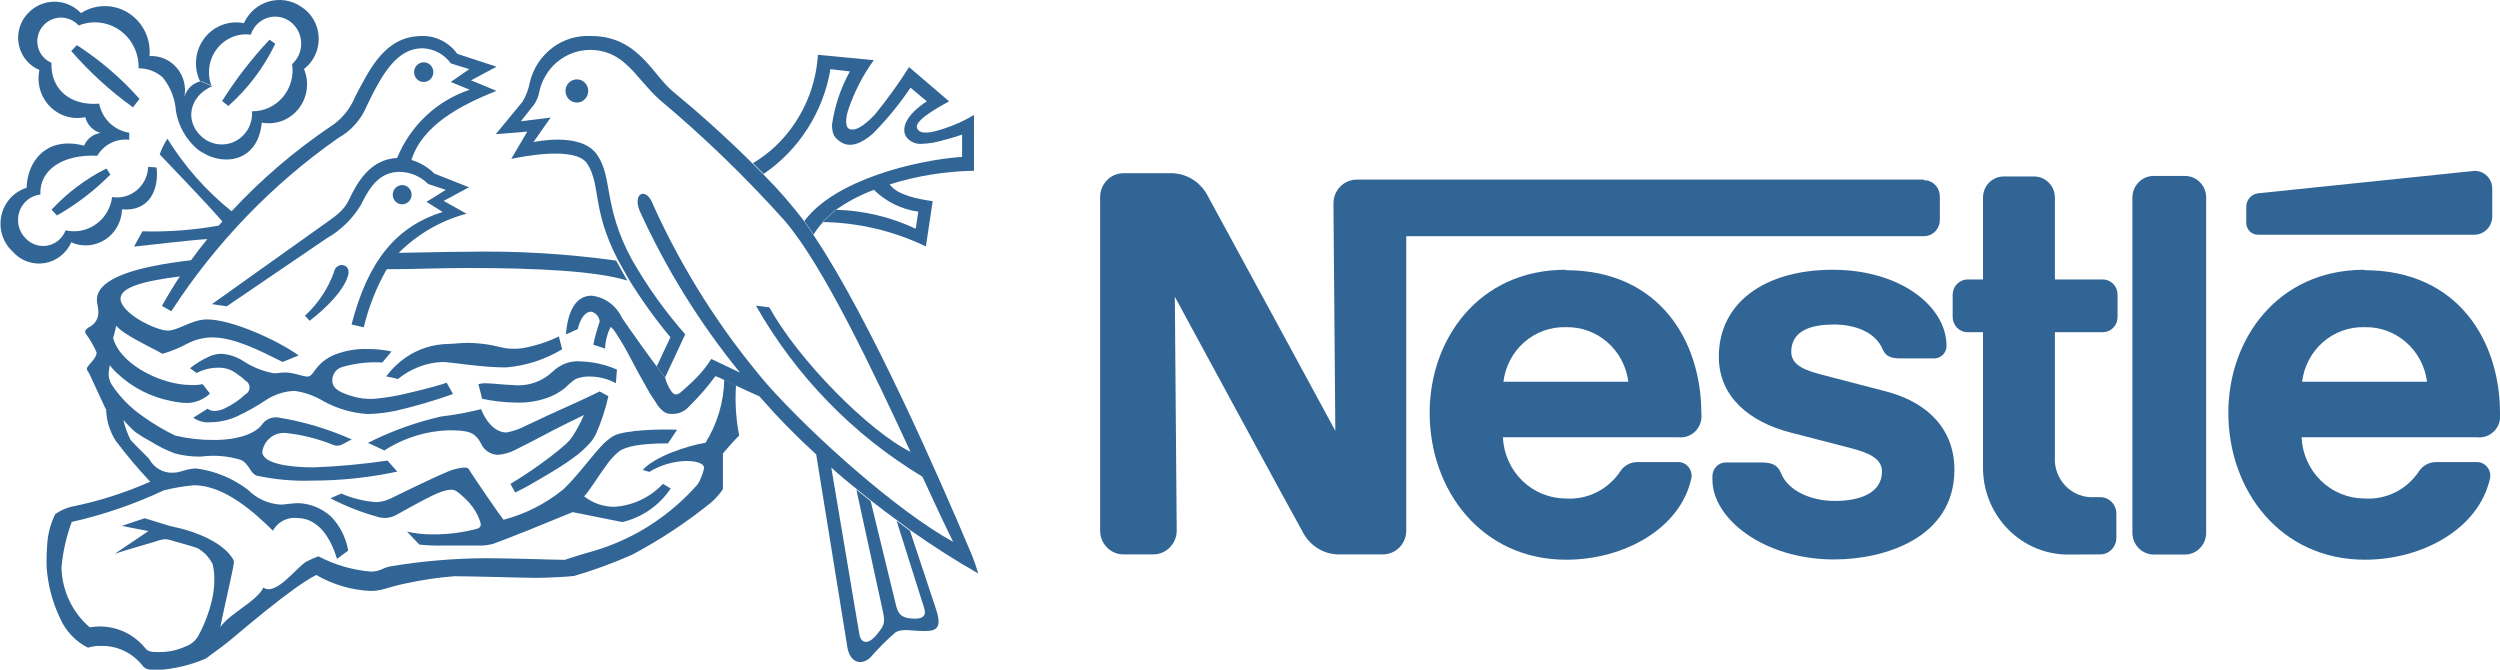
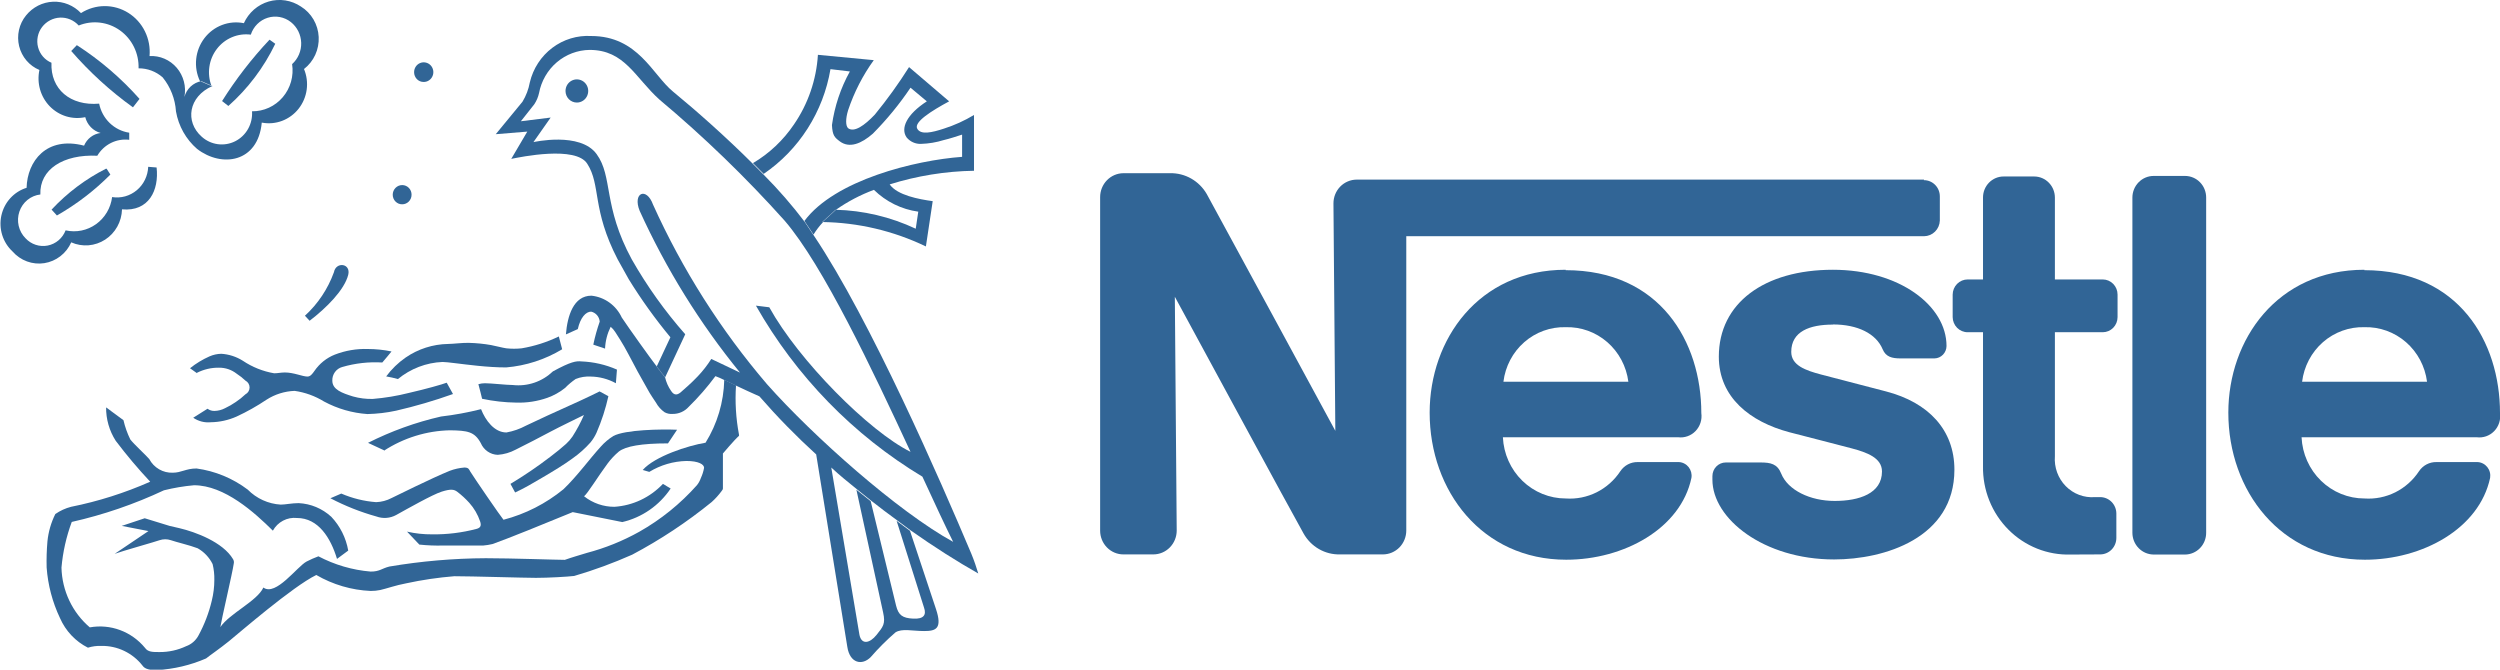
<svg xmlns="http://www.w3.org/2000/svg" width="168" height="45" viewBox="0 0 168 45" fill="none">
  <g clip-path="url(#clip0)">
    <path fill-rule="evenodd" clip-rule="evenodd" d="M148.254 13.28C148.255 13.089 148.219 12.9 148.148 12.723C148.078 12.546 147.973 12.386 147.841 12.25C147.71 12.115 147.553 12.007 147.38 11.934C147.207 11.861 147.022 11.823 146.835 11.823H144.725C144.346 11.823 143.983 11.976 143.715 12.25C143.447 12.523 143.297 12.894 143.297 13.28V35.798C143.297 36.186 143.447 36.557 143.715 36.832C143.982 37.107 144.345 37.262 144.725 37.265H146.835C147.022 37.264 147.208 37.225 147.381 37.15C147.553 37.076 147.71 36.968 147.842 36.831C147.974 36.695 148.078 36.534 148.149 36.357C148.219 36.179 148.255 35.99 148.254 35.798V13.28Z" fill="#316596" />
-     <path fill-rule="evenodd" clip-rule="evenodd" d="M150.948 13.903V14.976C150.948 15.081 150.968 15.185 151.008 15.283C151.048 15.38 151.106 15.469 151.18 15.543C151.253 15.617 151.34 15.675 151.436 15.715C151.532 15.754 151.635 15.774 151.738 15.773H166.276C166.595 15.773 166.901 15.643 167.127 15.413C167.352 15.183 167.479 14.871 167.479 14.545V12.712C167.484 12.549 167.456 12.387 167.398 12.236C167.339 12.085 167.251 11.947 167.138 11.832C167.025 11.717 166.89 11.627 166.742 11.567C166.594 11.507 166.435 11.479 166.276 11.484L151.765 12.987C151.541 13.007 151.333 13.113 151.181 13.283C151.03 13.452 150.947 13.674 150.948 13.903Z" fill="#316596" />
    <path fill-rule="evenodd" clip-rule="evenodd" d="M139.157 37.265C138.384 37.29 137.613 37.154 136.892 36.866C136.171 36.578 135.515 36.144 134.964 35.589C134.412 35.035 133.976 34.372 133.683 33.641C133.39 32.91 133.245 32.125 133.258 31.335V22.326H132.225C131.96 22.326 131.706 22.219 131.517 22.029C131.329 21.838 131.222 21.579 131.219 21.309V19.796C131.222 19.526 131.329 19.267 131.517 19.076C131.706 18.886 131.96 18.779 132.225 18.779H133.258V13.28C133.257 13.093 133.292 12.908 133.361 12.735C133.431 12.562 133.533 12.405 133.663 12.273C133.792 12.141 133.946 12.036 134.116 11.965C134.285 11.894 134.467 11.858 134.65 11.86H136.706C137.074 11.862 137.425 12.013 137.684 12.279C137.943 12.545 138.089 12.905 138.089 13.28V18.779H141.304C141.568 18.779 141.821 18.886 142.008 19.077C142.195 19.268 142.3 19.527 142.3 19.796V21.309C142.3 21.578 142.195 21.837 142.008 22.028C141.821 22.219 141.568 22.326 141.304 22.326H138.089V30.657C138.06 31.025 138.111 31.396 138.236 31.742C138.361 32.089 138.559 32.404 138.815 32.665C139.071 32.927 139.379 33.128 139.719 33.256C140.059 33.384 140.422 33.435 140.783 33.406H141.133C141.42 33.406 141.695 33.522 141.898 33.728C142.102 33.934 142.217 34.214 142.219 34.506V36.147C142.219 36.441 142.105 36.723 141.901 36.931C141.697 37.139 141.421 37.256 141.133 37.256L139.157 37.265Z" fill="#316596" />
    <path fill-rule="evenodd" clip-rule="evenodd" d="M105.214 18.128C99.36 18.128 96.073 22.812 96.073 27.733C96.073 32.985 99.593 37.613 105.25 37.613C109.121 37.613 112.946 35.523 113.664 32.114C113.685 31.986 113.678 31.856 113.646 31.731C113.613 31.606 113.555 31.49 113.476 31.389C113.396 31.289 113.296 31.207 113.183 31.149C113.07 31.09 112.947 31.057 112.82 31.051H110.054C109.825 31.047 109.599 31.1 109.395 31.207C109.191 31.315 109.017 31.472 108.887 31.665C108.487 32.271 107.938 32.76 107.295 33.082C106.652 33.403 105.938 33.547 105.223 33.498C104.135 33.499 103.088 33.072 102.3 32.306C101.513 31.539 101.045 30.492 100.994 29.383H112.766C112.98 29.411 113.198 29.387 113.401 29.315C113.605 29.243 113.79 29.124 113.941 28.967C114.092 28.81 114.206 28.619 114.273 28.41C114.341 28.201 114.359 27.979 114.329 27.761C114.329 22.958 111.545 18.156 105.214 18.156V18.128ZM105.214 21.987C106.236 21.957 107.233 22.316 108.011 22.993C108.789 23.671 109.293 24.618 109.426 25.653H101.03C101.157 24.62 101.655 23.673 102.429 22.995C103.202 22.318 104.195 21.958 105.214 21.987Z" fill="#316596" />
    <path fill-rule="evenodd" clip-rule="evenodd" d="M158.886 18.128C153.031 18.128 149.744 22.812 149.744 27.733C149.744 32.985 153.264 37.613 158.922 37.613C162.792 37.613 166.608 35.523 167.336 32.114C167.356 31.986 167.35 31.856 167.317 31.731C167.285 31.606 167.227 31.49 167.147 31.389C167.067 31.289 166.968 31.207 166.855 31.149C166.742 31.09 166.618 31.057 166.491 31.051H163.726C163.497 31.047 163.27 31.1 163.066 31.207C162.862 31.315 162.688 31.472 162.558 31.665C162.159 32.271 161.61 32.76 160.967 33.082C160.324 33.403 159.609 33.547 158.895 33.498C157.806 33.499 156.759 33.072 155.972 32.306C155.184 31.539 154.716 30.492 154.665 29.383H166.429C166.643 29.412 166.862 29.39 167.067 29.319C167.272 29.247 167.458 29.128 167.61 28.971C167.762 28.814 167.877 28.623 167.944 28.413C168.012 28.203 168.031 27.98 168 27.761C168 22.958 165.216 18.156 158.886 18.156V18.128ZM158.886 21.987C159.908 21.957 160.904 22.316 161.682 22.993C162.46 23.671 162.964 24.618 163.097 25.653H154.701C154.828 24.62 155.327 23.673 156.1 22.995C156.874 22.318 157.867 21.958 158.886 21.987Z" fill="#316596" />
    <path fill-rule="evenodd" clip-rule="evenodd" d="M129.298 12.07H91.17C90.964 12.07 90.76 12.112 90.57 12.193C90.38 12.273 90.207 12.392 90.062 12.541C89.917 12.69 89.802 12.867 89.724 13.061C89.646 13.256 89.607 13.464 89.608 13.674L89.734 28.952C89.734 28.952 81.526 13.812 81.095 13.042C80.843 12.605 80.481 12.245 80.047 11.998C79.613 11.752 79.122 11.628 78.626 11.639H75.492C75.077 11.642 74.679 11.812 74.386 12.113C74.094 12.413 73.929 12.82 73.929 13.243V35.661C73.929 36.084 74.094 36.489 74.387 36.788C74.68 37.088 75.077 37.256 75.492 37.256H77.503C77.92 37.256 78.32 37.087 78.614 36.786C78.909 36.485 79.075 36.077 79.075 35.652L78.949 19.943C78.949 19.943 87.237 35.239 87.596 35.844C87.842 36.285 88.201 36.65 88.635 36.898C89.068 37.147 89.56 37.27 90.057 37.256H92.939C93.354 37.253 93.752 37.083 94.045 36.783C94.337 36.482 94.502 36.075 94.502 35.652V15.874H129.298C129.573 15.871 129.838 15.761 130.035 15.564C130.233 15.368 130.348 15.101 130.357 14.82V13.198C130.357 13.054 130.329 12.911 130.275 12.778C130.221 12.645 130.141 12.524 130.041 12.423C129.941 12.322 129.822 12.242 129.691 12.187C129.561 12.133 129.421 12.106 129.28 12.107L129.298 12.07Z" fill="#316596" />
    <path fill-rule="evenodd" clip-rule="evenodd" d="M123.174 21.803C124.835 21.803 126.074 22.418 126.514 23.471C126.73 23.985 127.143 24.085 127.717 24.085H129.998C130.213 24.081 130.417 23.991 130.568 23.835C130.718 23.68 130.804 23.47 130.806 23.252C130.806 20.548 127.645 18.128 123.174 18.128C118.54 18.128 115.505 20.383 115.505 23.966C115.505 26.716 117.624 28.347 120.237 29.044C121.423 29.355 123.461 29.869 124.449 30.134C125.437 30.4 126.469 30.758 126.469 31.683C126.469 33.159 124.943 33.663 123.29 33.663C121.638 33.663 120.148 32.939 119.699 31.83C119.438 31.17 118.989 31.078 118.298 31.078H115.972C115.734 31.078 115.505 31.175 115.337 31.347C115.169 31.519 115.074 31.752 115.074 31.995V32.233C115.074 34.854 118.513 37.595 123.254 37.595C126.622 37.595 131.336 36.165 131.336 31.564C131.336 28.888 129.594 27.046 126.739 26.303L122.374 25.167C121.333 24.892 120.372 24.553 120.372 23.646C120.372 22.271 121.611 21.813 123.165 21.813L123.174 21.803Z" fill="#316596" />
    <path fill-rule="evenodd" clip-rule="evenodd" d="M38.765 6.892C38.916 6.892 39.064 6.846 39.189 6.761C39.315 6.675 39.413 6.554 39.47 6.411C39.528 6.269 39.543 6.112 39.514 5.961C39.484 5.81 39.412 5.671 39.305 5.562C39.198 5.453 39.062 5.379 38.914 5.349C38.766 5.319 38.612 5.334 38.473 5.393C38.334 5.452 38.214 5.552 38.13 5.68C38.047 5.808 38.002 5.959 38.002 6.113C38.002 6.32 38.082 6.518 38.225 6.664C38.368 6.81 38.563 6.892 38.765 6.892Z" fill="#316596" />
    <path fill-rule="evenodd" clip-rule="evenodd" d="M28.465 5.508C28.594 5.51 28.72 5.473 28.828 5.401C28.936 5.329 29.02 5.226 29.07 5.105C29.12 4.984 29.134 4.851 29.109 4.722C29.084 4.593 29.023 4.475 28.932 4.382C28.841 4.289 28.725 4.226 28.598 4.201C28.472 4.175 28.341 4.189 28.223 4.24C28.104 4.291 28.003 4.377 27.933 4.487C27.863 4.597 27.826 4.726 27.828 4.857C27.828 4.943 27.844 5.027 27.877 5.106C27.909 5.185 27.956 5.257 28.015 5.318C28.074 5.378 28.144 5.426 28.221 5.459C28.299 5.491 28.382 5.508 28.465 5.508Z" fill="#316596" />
    <path fill-rule="evenodd" clip-rule="evenodd" d="M20.806 21.556L20.491 21.217C21.365 20.419 22.034 19.416 22.44 18.293C22.575 17.569 23.59 17.688 23.401 18.467C23.149 19.476 21.946 20.685 20.806 21.556Z" fill="#316596" />
    <path fill-rule="evenodd" clip-rule="evenodd" d="M14.269 5.783C12.662 6.498 12.419 8.175 13.551 9.183C13.854 9.458 14.23 9.633 14.632 9.688C15.033 9.743 15.441 9.675 15.805 9.492C16.168 9.309 16.47 9.02 16.671 8.661C16.872 8.303 16.965 7.891 16.936 7.479C17.327 7.483 17.715 7.401 18.072 7.237C18.429 7.074 18.747 6.832 19.003 6.531C19.26 6.229 19.448 5.873 19.557 5.49C19.665 5.106 19.69 4.702 19.63 4.308C19.828 4.13 19.986 3.909 20.091 3.662C20.197 3.414 20.248 3.146 20.24 2.877C20.232 2.607 20.166 2.343 20.047 2.102C19.927 1.861 19.758 1.651 19.549 1.485C19.331 1.312 19.075 1.196 18.803 1.145C18.532 1.094 18.252 1.111 17.988 1.194C17.724 1.276 17.483 1.422 17.286 1.62C17.089 1.817 16.941 2.06 16.855 2.328C16.426 2.272 15.989 2.331 15.589 2.5C15.188 2.668 14.838 2.94 14.572 3.289C14.305 3.637 14.132 4.05 14.07 4.488C14.007 4.925 14.057 5.371 14.215 5.783L13.434 5.444C13.217 4.984 13.131 4.471 13.184 3.963C13.237 3.455 13.428 2.973 13.734 2.569C14.041 2.166 14.452 1.857 14.921 1.679C15.389 1.5 15.898 1.458 16.388 1.558C16.547 1.207 16.778 0.896 17.065 0.644C17.353 0.393 17.69 0.208 18.054 0.102C18.418 -0.005 18.8 -0.029 19.174 0.029C19.549 0.088 19.906 0.228 20.223 0.44C20.57 0.655 20.86 0.954 21.068 1.31C21.276 1.666 21.396 2.069 21.416 2.483C21.436 2.897 21.357 3.31 21.185 3.685C21.013 4.061 20.753 4.388 20.429 4.638C20.611 5.074 20.673 5.553 20.61 6.023C20.546 6.493 20.358 6.936 20.067 7.306C19.776 7.675 19.392 7.957 18.956 8.122C18.52 8.286 18.048 8.327 17.591 8.239C17.34 10.934 14.898 11.282 13.245 10.008C12.499 9.363 11.997 8.471 11.826 7.488C11.771 6.647 11.457 5.845 10.929 5.197C10.479 4.802 9.905 4.587 9.312 4.592C9.328 4.094 9.221 3.601 9.003 3.156C8.785 2.711 8.462 2.329 8.063 2.043C7.664 1.758 7.201 1.578 6.717 1.521C6.233 1.463 5.742 1.53 5.289 1.714C5.131 1.538 4.936 1.4 4.72 1.308C4.504 1.217 4.27 1.174 4.036 1.184C3.802 1.193 3.573 1.255 3.365 1.364C3.156 1.473 2.973 1.627 2.829 1.815C2.684 2.005 2.584 2.226 2.537 2.462C2.49 2.698 2.497 2.942 2.558 3.175C2.619 3.408 2.732 3.623 2.888 3.803C3.044 3.984 3.239 4.125 3.458 4.216C3.386 5.994 4.724 7.13 6.663 6.965C6.763 7.463 7.01 7.917 7.372 8.267C7.733 8.616 8.191 8.843 8.684 8.918V9.394C8.263 9.343 7.836 9.417 7.456 9.607C7.075 9.797 6.756 10.096 6.538 10.466C4.248 10.356 2.649 11.383 2.712 13.069C2.395 13.105 2.094 13.232 1.844 13.436C1.595 13.639 1.407 13.911 1.303 14.219C1.198 14.527 1.182 14.859 1.255 15.176C1.328 15.493 1.488 15.783 1.715 16.011C1.903 16.214 2.138 16.366 2.399 16.451C2.659 16.537 2.937 16.554 3.205 16.501C3.474 16.448 3.725 16.326 3.936 16.148C4.146 15.969 4.309 15.739 4.409 15.48C4.76 15.559 5.123 15.563 5.475 15.492C5.827 15.42 6.16 15.274 6.454 15.064C6.748 14.854 6.996 14.583 7.182 14.27C7.368 13.956 7.488 13.607 7.534 13.243C7.827 13.29 8.126 13.273 8.412 13.194C8.698 13.114 8.965 12.973 9.194 12.781C9.423 12.589 9.609 12.35 9.741 12.079C9.873 11.807 9.947 11.511 9.959 11.209L10.524 11.255C10.695 12.785 10.004 14.233 8.199 14.068C8.188 14.476 8.079 14.874 7.882 15.228C7.685 15.583 7.406 15.883 7.069 16.101C6.733 16.32 6.348 16.451 5.95 16.484C5.552 16.516 5.153 16.448 4.787 16.286C4.623 16.654 4.372 16.975 4.056 17.219C3.74 17.463 3.37 17.623 2.979 17.684C2.587 17.745 2.187 17.705 1.814 17.568C1.442 17.431 1.108 17.202 0.844 16.9C0.521 16.601 0.28 16.219 0.148 15.793C0.016 15.368 -0.003 14.915 0.093 14.48C0.189 14.044 0.396 13.643 0.694 13.316C0.992 12.99 1.369 12.749 1.787 12.62C1.832 10.833 3.125 9.128 5.649 9.788C5.745 9.559 5.898 9.359 6.093 9.21C6.289 9.06 6.519 8.966 6.762 8.936C6.513 8.868 6.286 8.734 6.105 8.547C5.923 8.36 5.794 8.127 5.729 7.873C5.304 7.964 4.862 7.945 4.445 7.818C4.029 7.69 3.65 7.458 3.343 7.143C3.037 6.828 2.813 6.439 2.692 6.013C2.571 5.586 2.556 5.135 2.649 4.702C2.315 4.564 2.017 4.347 1.78 4.069C1.543 3.791 1.374 3.459 1.286 3.102C1.199 2.744 1.195 2.371 1.276 2.012C1.357 1.653 1.52 1.318 1.751 1.036C1.973 0.761 2.249 0.537 2.561 0.378C2.873 0.22 3.214 0.13 3.563 0.116C3.911 0.101 4.258 0.161 4.582 0.293C4.906 0.425 5.199 0.625 5.442 0.88C5.918 0.575 6.468 0.413 7.03 0.41C7.592 0.408 8.144 0.565 8.622 0.865C9.101 1.165 9.489 1.596 9.74 2.109C9.992 2.621 10.099 3.196 10.049 3.767C10.392 3.748 10.736 3.809 11.053 3.946C11.37 4.083 11.653 4.292 11.879 4.557C12.105 4.822 12.268 5.137 12.357 5.476C12.447 5.816 12.458 6.171 12.392 6.516C12.464 6.248 12.608 6.007 12.808 5.818C13.008 5.63 13.256 5.504 13.524 5.453L14.305 5.792L14.269 5.783Z" fill="#316596" />
    <path fill-rule="evenodd" clip-rule="evenodd" d="M18.112 2.667L18.498 2.942C17.731 4.536 16.659 5.957 15.346 7.121L14.924 6.791C15.853 5.314 16.921 3.933 18.112 2.667Z" fill="#316596" />
    <path fill-rule="evenodd" clip-rule="evenodd" d="M7.166 11.337L7.417 11.731C6.346 12.808 5.138 13.733 3.825 14.481L3.466 14.086C4.517 12.959 5.754 12.028 7.121 11.337H7.166Z" fill="#316596" />
    <path fill-rule="evenodd" clip-rule="evenodd" d="M9.375 6.645L8.935 7.213C7.413 6.119 6.021 4.849 4.786 3.428L5.163 3.034C6.721 4.037 8.138 5.252 9.375 6.645Z" fill="#316596" />
    <path fill-rule="evenodd" clip-rule="evenodd" d="M7.13 27.357C7.12 28.161 7.345 28.949 7.776 29.621C8.5 30.579 9.274 31.497 10.093 32.371C8.385 33.125 6.603 33.691 4.777 34.057C4.399 34.155 4.041 34.319 3.718 34.543C3.432 35.115 3.253 35.737 3.188 36.376C3.137 36.961 3.119 37.548 3.134 38.135C3.22 39.316 3.525 40.47 4.032 41.536C4.411 42.401 5.075 43.105 5.909 43.524C6.199 43.434 6.503 43.394 6.807 43.405C7.338 43.395 7.865 43.509 8.346 43.74C8.827 43.97 9.25 44.31 9.581 44.734C9.752 44.982 10.093 45.028 10.551 45.028C11.686 44.965 12.801 44.701 13.847 44.248C14.08 44.056 14.745 43.607 15.391 43.084C16.038 42.562 19.657 39.419 21.255 38.639C22.372 39.288 23.625 39.656 24.91 39.712C25.127 39.714 25.343 39.692 25.556 39.648C26.005 39.547 26.571 39.336 27.298 39.199C28.364 38.968 29.444 38.809 30.531 38.722C31.725 38.722 35.191 38.832 36.017 38.832C36.843 38.832 38.119 38.759 38.586 38.704C39.914 38.315 41.216 37.837 42.483 37.274C44.371 36.274 46.161 35.089 47.826 33.736C48.071 33.515 48.293 33.27 48.49 33.003C48.553 32.92 48.58 32.884 48.58 32.811C48.58 32.737 48.58 30.474 48.58 30.474C48.58 30.474 49.352 29.557 49.657 29.291C49.668 29.259 49.668 29.223 49.657 29.19C49.453 28.107 49.387 27.001 49.46 25.9L48.67 25.524C48.635 27.023 48.2 28.484 47.413 29.75C46.236 29.942 44 30.666 43.192 31.582L43.632 31.711C44.388 31.25 45.248 30.997 46.129 30.978C46.946 30.978 47.314 31.207 47.314 31.436C47.272 31.674 47.199 31.905 47.098 32.123C47.038 32.296 46.95 32.457 46.838 32.6C45.722 33.855 44.412 34.914 42.959 35.734C41.848 36.355 40.665 36.832 39.439 37.155C38.99 37.292 38.361 37.475 37.957 37.622C37.391 37.622 34.365 37.512 32.65 37.512C30.478 37.522 28.31 37.709 26.167 38.071C25.646 38.2 25.52 38.41 24.91 38.41C23.684 38.308 22.491 37.959 21.398 37.384C21.128 37.483 20.864 37.6 20.608 37.732C19.971 38.062 18.534 40.097 17.699 39.483C17.277 40.399 15.436 41.215 14.807 42.141C14.879 41.655 15.625 38.474 15.706 37.888C15.72 37.836 15.723 37.781 15.716 37.727C15.708 37.674 15.689 37.622 15.661 37.576C14.987 36.431 13.119 35.743 12.069 35.496L11.395 35.34L9.725 34.827L8.181 35.34L9.976 35.688L7.705 37.219C8.1 37.063 10.542 36.376 10.722 36.302C10.97 36.218 11.237 36.218 11.485 36.302C11.817 36.422 12.76 36.642 13.281 36.843C13.713 37.086 14.064 37.457 14.287 37.906C14.372 38.254 14.411 38.611 14.403 38.969C14.403 39.439 14.345 39.907 14.233 40.362C14.039 41.182 13.737 41.972 13.335 42.709C13.156 43.043 12.861 43.298 12.509 43.424C11.946 43.689 11.333 43.824 10.713 43.818C10.246 43.818 9.941 43.818 9.743 43.534C9.296 42.994 8.719 42.582 8.068 42.341C7.418 42.1 6.716 42.037 6.034 42.159C5.456 41.666 4.986 41.054 4.658 40.361C4.33 39.669 4.15 38.913 4.131 38.145C4.223 37.094 4.456 36.061 4.822 35.074C6.956 34.593 9.033 33.88 11.018 32.948C11.682 32.783 12.358 32.669 13.039 32.609C15.086 32.609 17.106 34.442 18.337 35.661C18.495 35.374 18.733 35.14 19.02 34.989C19.307 34.837 19.631 34.775 19.953 34.809C21.398 34.809 22.225 36.156 22.647 37.558L23.401 36.999C23.251 36.142 22.854 35.351 22.261 34.726C21.656 34.172 20.882 33.848 20.07 33.81C19.621 33.81 19.172 33.91 18.866 33.91C18.031 33.862 17.242 33.504 16.648 32.902C15.638 32.14 14.454 31.652 13.209 31.482C12.5 31.482 12.185 31.766 11.611 31.766C11.29 31.778 10.972 31.699 10.693 31.537C10.413 31.375 10.184 31.137 10.03 30.849C9.851 30.629 8.989 29.841 8.755 29.529C8.554 29.118 8.4 28.685 8.297 28.237L7.13 27.376V27.357Z" fill="#316596" />
-     <path fill-rule="evenodd" clip-rule="evenodd" d="M8.297 28.219C8.543 28.511 8.81 28.784 9.096 29.035C9.427 29.267 9.772 29.479 10.129 29.667C10.645 29.992 11.193 30.262 11.763 30.474C12.329 30.622 12.912 30.693 13.496 30.684C14.399 30.563 15.318 30.638 16.19 30.904C16.747 31.17 16.792 31.775 17.232 31.958C18.447 32.225 19.689 32.339 20.931 32.297C22.869 32.301 24.801 32.098 26.696 31.692L26.041 30.95C24.398 31.191 22.743 31.343 21.084 31.408C19.288 31.408 17.627 31.115 17.627 30.363C17.681 29.984 17.876 29.64 18.172 29.405C18.469 29.169 18.843 29.059 19.216 29.099C20.288 29.213 21.339 29.475 22.341 29.878C22.441 29.927 22.55 29.952 22.66 29.952C22.77 29.952 22.879 29.927 22.979 29.878L23.634 29.529C22.054 28.824 20.391 28.328 18.687 28.054C18.477 28.026 18.264 28.057 18.071 28.144C17.877 28.232 17.711 28.372 17.591 28.549C17.187 29.09 16.1 29.566 14.376 29.566C13.503 29.572 12.632 29.473 11.781 29.273C11.014 28.906 10.281 28.471 9.59 27.971C8.773 27.411 8.069 26.695 7.516 25.863C7.371 25.638 7.296 25.373 7.3 25.103C7.31 24.914 7.337 24.727 7.381 24.544C7.533 24.753 7.708 24.944 7.902 25.112C8.908 26.053 10.153 26.688 11.494 26.945C11.865 27.031 12.245 27.077 12.625 27.082C13.177 27.056 13.701 26.832 14.107 26.45L13.622 25.818C13.364 25.866 13.102 25.884 12.841 25.873C10.838 25.873 8.288 24.535 7.696 22.986C7.642 22.83 7.57 22.747 7.633 22.601C7.71 22.368 7.767 22.129 7.803 21.886C8 22.096 8.223 22.278 8.468 22.427C9.213 22.922 10.641 23.6 10.919 23.774C11.501 23.606 12.064 23.376 12.598 23.087C13.11 22.819 13.676 22.678 14.251 22.674C15.723 22.674 17.402 23.526 18.992 24.324L20.069 23.884C18.669 22.876 15.58 21.464 13.909 21.464C12.904 21.464 11.961 22.216 11.287 22.216C10.461 22.216 8.1 21.043 8.1 20.062C8.1 19.311 9.635 18.88 12.086 18.577C11.665 19.21 11.26 19.879 10.883 20.557L11.512 20.915C14.483 16.335 18.291 12.383 22.727 9.275C23.596 8.794 24.277 8.024 24.658 7.094C25.709 4.912 26.687 3.244 28.403 3.244C28.773 3.257 29.136 3.355 29.465 3.531C29.793 3.707 30.077 3.957 30.297 4.262L31.536 4.647L30.288 5.508L31.563 6.031C30.476 6.392 29.477 6.988 28.636 7.779C27.794 8.57 27.13 9.536 26.687 10.613C24.892 10.714 24.038 12.189 23.455 13.418C23.06 14.252 22.44 14.582 21.524 15.251L14.242 20.438L15.238 20.584L21.973 16.002C22.91 15.47 23.696 14.7 24.254 13.766C24.874 12.492 25.547 11.548 26.867 11.548C27.58 11.562 28.262 11.853 28.771 12.364L29.956 12.758L28.663 13.564L29.741 14.242C26.651 15.223 24.739 17.487 23.625 21.803L24.442 21.996C24.774 20.627 25.294 19.312 25.987 18.092C27.783 18.092 29.579 18.009 31.375 18.009C36.125 18.009 40.058 18.211 42.15 18.852L41.405 17.514C38.07 17.047 34.704 16.848 31.339 16.919C29.839 16.919 28.313 16.974 26.795 16.992C28.063 15.726 29.632 14.819 31.348 14.361L29.812 13.5L31.518 12.584L29.193 11.667C28.76 11.236 28.23 10.921 27.648 10.751C28.385 8.413 30.926 7.085 33.359 6.104L31.653 5.398L33.368 4.482L30.728 3.62C30.456 3.238 30.098 2.93 29.683 2.72C29.269 2.511 28.811 2.408 28.349 2.42C25.897 2.42 24.865 4.592 23.859 6.516C23.514 7.359 22.917 8.068 22.153 8.542C19.755 10.168 17.544 12.065 15.562 14.197C13.862 12.835 12.404 11.186 11.251 9.321C11.037 9.649 10.862 10.003 10.731 10.375C10.982 10.65 13.864 13.619 14.942 14.884L14.7 15.159C13.008 15.464 11.29 15.593 9.572 15.544L9.007 16.57C9.761 16.497 12.706 16.14 13.936 16.066C13.559 16.524 13.2 16.983 12.841 17.487C9.051 17.927 6.51 18.724 6.51 20.154C6.51 20.392 6.609 20.658 6.609 20.915C6.624 21.14 6.571 21.364 6.457 21.558C6.343 21.751 6.174 21.904 5.971 21.996C5.693 22.17 5.675 22.289 5.792 22.463C6.07 22.841 6.305 23.25 6.492 23.682C6.492 23.976 6.214 24.26 5.989 24.516C5.765 24.773 5.801 24.8 5.989 25.084L7.094 27.467L8.261 28.329L8.297 28.219Z" fill="#316596" />
    <path fill-rule="evenodd" clip-rule="evenodd" d="M55.306 14.93C55.065 15.184 54.852 15.464 54.668 15.764L54.057 14.847C56.096 12.098 61.492 10.769 64.653 10.54V9.046C64.249 9.174 63.818 9.321 63.423 9.412C62.925 9.567 62.408 9.654 61.888 9.669C61.706 9.676 61.525 9.641 61.359 9.566C61.192 9.492 61.045 9.38 60.927 9.238C60.496 8.624 60.927 7.689 62.283 6.81L61.187 5.893C60.441 7.002 59.593 8.036 58.655 8.982C57.892 9.651 57.084 9.99 56.428 9.495C56.078 9.229 55.943 9.101 55.907 8.404C56.085 7.138 56.493 5.916 57.111 4.802L55.808 4.647C55.567 6.069 55.044 7.427 54.272 8.637C53.5 9.847 52.495 10.884 51.319 11.685L50.6 10.961C51.697 10.313 52.638 9.424 53.357 8.358C54.303 6.981 54.859 5.363 54.964 3.684L58.718 4.042C57.978 5.067 57.397 6.201 56.994 7.405C56.814 7.992 56.823 8.459 56.994 8.615C57.398 8.918 58.089 8.441 58.79 7.699C59.62 6.685 60.387 5.62 61.088 4.509L63.782 6.81C62.579 7.46 61.403 8.203 61.636 8.643C61.87 9.082 62.624 8.908 63.432 8.643C64.138 8.418 64.816 8.111 65.453 7.726V11.475C63.531 11.507 61.623 11.815 59.786 12.391C60.298 13.124 61.753 13.39 62.678 13.518L62.22 16.561C60.039 15.512 57.663 14.953 55.252 14.921L56.15 14.096C58.012 14.142 59.845 14.575 61.537 15.37L61.708 14.224C60.587 14.07 59.543 13.557 58.727 12.758C57.825 13.092 56.968 13.542 56.177 14.096L55.279 14.921L55.306 14.93Z" fill="#316596" />
    <path fill-rule="evenodd" clip-rule="evenodd" d="M44.153 24.581L45.051 22.665C44.029 21.432 43.092 20.128 42.249 18.761L41.504 17.423C39.762 14.059 40.39 12.446 39.465 11.007C38.702 9.779 34.976 10.549 34.356 10.677L35.434 8.844L33.315 9.018L35.11 6.837C35.353 6.438 35.52 5.997 35.604 5.536C35.825 4.606 36.359 3.785 37.112 3.216C37.865 2.646 38.79 2.365 39.726 2.42C42.878 2.42 43.848 5.022 45.221 6.15C46.784 7.433 48.813 9.229 50.609 11.025L51.328 11.749C52.316 12.742 53.237 13.801 54.084 14.921L54.695 15.837C58.484 21.483 63.19 32.27 65.273 37.21C65.471 37.686 65.614 38.126 65.74 38.539C64.33 37.741 62.768 36.752 61.169 35.624L60.271 34.955C59.688 34.534 59.113 34.094 58.529 33.636L57.569 32.866C56.994 32.398 56.428 31.949 55.862 31.418L57.757 42.672C57.901 43.341 58.449 43.231 58.898 42.672C59.346 42.113 59.517 41.93 59.346 41.16L57.55 32.911L58.511 33.681L60.218 40.702C60.379 41.343 60.648 41.536 61.367 41.572C62.085 41.609 62.265 41.316 62.094 40.83L60.253 35.001L61.151 35.67L62.893 40.913C63.342 42.251 62.893 42.406 62.103 42.406C61.313 42.406 60.613 42.214 60.173 42.498C59.585 43.008 59.033 43.559 58.52 44.148C57.946 44.743 57.111 44.588 56.94 43.469L54.848 30.538C53.502 29.313 52.228 28.009 51.031 26.634C50.519 26.413 49.945 26.139 49.433 25.9L48.643 25.524C48.459 25.431 48.27 25.349 48.077 25.277C47.533 26.012 46.932 26.702 46.281 27.339C46.143 27.493 45.975 27.615 45.788 27.697C45.601 27.779 45.398 27.82 45.194 27.816C45.011 27.831 44.828 27.793 44.665 27.706C44.423 27.538 44.223 27.316 44.081 27.055C43.928 26.817 43.704 26.514 43.506 26.139C43.093 25.424 42.608 24.535 42.24 23.82C41.872 23.105 41.405 22.408 41.342 22.308C41.258 22.177 41.155 22.059 41.037 21.959C40.81 22.415 40.681 22.915 40.66 23.426L39.87 23.16C39.979 22.634 40.123 22.117 40.301 21.611C40.287 21.452 40.224 21.301 40.121 21.18C40.017 21.06 39.879 20.977 39.726 20.942C39.367 20.942 38.999 21.345 38.828 22.115L38.029 22.473C38.127 21.226 38.541 19.87 39.744 19.87C40.178 19.915 40.594 20.073 40.951 20.33C41.309 20.587 41.595 20.933 41.782 21.336C42.249 22.042 43.767 24.159 44.09 24.571L44.692 25.35C44.767 25.68 44.904 25.991 45.096 26.267C45.311 26.597 45.536 26.578 45.85 26.267C45.994 26.139 46.452 25.754 46.901 25.277C47.236 24.923 47.537 24.536 47.799 24.122L49.729 25.039C47.029 21.729 44.763 18.075 42.986 14.169C42.492 12.95 43.444 12.538 43.883 13.748C45.859 18.123 48.438 22.188 51.543 25.818C54.65 29.319 60.352 34.387 64.052 36.413C63.522 35.349 62.804 33.81 61.986 32.032C57.351 29.246 53.498 25.288 50.798 20.539L51.696 20.649C53.671 24.223 58.395 28.98 61.187 30.364C58.637 24.865 55.315 17.835 52.728 14.829C50.12 11.919 47.311 9.202 44.324 6.7C42.671 5.215 41.989 3.354 39.618 3.354C38.812 3.365 38.035 3.659 37.416 4.186C36.798 4.714 36.377 5.443 36.224 6.251C36.165 6.523 36.055 6.781 35.901 7.011L35.003 8.148L37.005 7.9L35.847 9.55C35.847 9.55 38.99 8.835 40.094 10.357C41.199 11.878 40.507 13.839 42.456 17.432C43.48 19.231 44.684 20.917 46.048 22.463L44.692 25.369L44.09 24.59L44.153 24.581Z" fill="#316596" />
    <path fill-rule="evenodd" clip-rule="evenodd" d="M13.245 25.085L12.769 24.745C13.171 24.424 13.611 24.156 14.08 23.948C14.33 23.839 14.598 23.78 14.87 23.774C15.383 23.806 15.879 23.966 16.316 24.241C16.954 24.67 17.673 24.957 18.426 25.085C18.66 25.085 18.884 25.03 19.145 25.03C19.746 25.03 20.33 25.305 20.662 25.305C20.86 25.305 20.994 25.121 21.129 24.929C21.47 24.431 21.948 24.048 22.503 23.829C23.211 23.555 23.965 23.427 24.721 23.453C25.255 23.454 25.787 23.509 26.31 23.618C26.31 23.618 25.816 24.223 25.691 24.36C24.782 24.306 23.872 24.408 22.997 24.663C22.801 24.717 22.629 24.837 22.508 25.003C22.387 25.169 22.325 25.372 22.332 25.579C22.332 26.184 22.988 26.413 23.724 26.643C24.157 26.764 24.605 26.819 25.053 26.808C25.871 26.741 26.682 26.606 27.478 26.404C28.636 26.139 29.705 25.836 30.019 25.717L30.441 26.478C29.191 26.925 27.917 27.298 26.625 27.596C25.989 27.734 25.343 27.81 24.694 27.825C23.674 27.755 22.68 27.468 21.776 26.982C21.171 26.61 20.499 26.367 19.8 26.267C19.128 26.291 18.474 26.496 17.905 26.863C17.268 27.291 16.598 27.669 15.903 27.99C15.353 28.236 14.761 28.367 14.161 28.375C13.746 28.416 13.33 28.309 12.985 28.072L13.945 27.467C14.086 27.571 14.257 27.623 14.43 27.614C14.671 27.606 14.907 27.544 15.122 27.431C15.372 27.313 15.612 27.175 15.84 27.018C16.073 26.864 16.292 26.689 16.495 26.496C16.579 26.453 16.648 26.388 16.697 26.307C16.746 26.226 16.772 26.133 16.772 26.038C16.772 25.943 16.746 25.849 16.697 25.769C16.648 25.688 16.579 25.622 16.495 25.579C16.312 25.405 16.114 25.249 15.903 25.112C15.563 24.846 15.146 24.704 14.718 24.709C14.2 24.701 13.689 24.821 13.227 25.057L13.245 25.085Z" fill="#316596" />
    <path fill-rule="evenodd" clip-rule="evenodd" d="M26.732 25.47C26.475 25.398 26.214 25.34 25.951 25.295C26.315 24.804 26.755 24.377 27.253 24.031C28.098 23.449 29.09 23.131 30.109 23.114C30.441 23.114 31.132 23.023 31.518 23.041C32.012 23.053 32.505 23.102 32.991 23.187C33.377 23.261 33.727 23.362 34.024 23.407C34.367 23.444 34.713 23.444 35.056 23.407C35.921 23.262 36.761 22.993 37.553 22.61L37.777 23.471C36.629 24.163 35.343 24.579 34.015 24.691C33.386 24.691 32.722 24.645 32.102 24.581C31.007 24.471 30.064 24.324 29.741 24.324C28.642 24.369 27.588 24.774 26.732 25.479V25.47Z" fill="#316596" />
    <path fill-rule="evenodd" clip-rule="evenodd" d="M25.852 30.281L24.73 29.759C26.289 28.972 27.935 28.378 29.633 27.99C30.54 27.885 31.44 27.719 32.327 27.495C32.623 28.256 33.225 29.062 34.033 29.062C34.49 28.98 34.933 28.825 35.344 28.604L36.772 27.935L38.99 26.927C39.322 26.78 40.247 26.331 40.292 26.303L40.884 26.624C40.697 27.468 40.429 28.29 40.085 29.081C39.979 29.314 39.843 29.533 39.681 29.731C39.322 30.135 38.918 30.495 38.478 30.803C37.894 31.234 37.176 31.665 36.412 32.114C35.829 32.462 35.227 32.811 34.617 33.095L34.302 32.517C35.233 31.958 36.132 31.346 36.996 30.684C37.391 30.382 37.768 30.079 38.038 29.832C38.2 29.685 38.345 29.519 38.469 29.337C38.765 28.877 39.023 28.393 39.241 27.889C38.891 28.063 37.58 28.695 36.996 29.007C36.412 29.319 35.254 29.924 34.652 30.217C34.279 30.416 33.87 30.535 33.449 30.565C33.205 30.558 32.969 30.48 32.767 30.34C32.565 30.201 32.406 30.005 32.309 29.777C31.887 28.998 31.411 28.934 30.234 28.916C28.66 28.95 27.126 29.426 25.799 30.29L25.852 30.281Z" fill="#316596" />
-     <path fill-rule="evenodd" clip-rule="evenodd" d="M32.381 26.734C32.381 26.734 32.219 26.056 32.147 25.818C32.29 25.775 32.438 25.753 32.587 25.754C33.009 25.754 34.042 25.873 34.464 25.873C34.951 25.927 35.444 25.874 35.909 25.716C36.374 25.558 36.8 25.298 37.158 24.956C37.411 24.711 37.713 24.525 38.043 24.409C38.373 24.294 38.723 24.252 39.07 24.287C39.893 24.319 40.703 24.505 41.459 24.837L41.387 25.754C40.868 25.468 40.289 25.314 39.699 25.305C39.353 25.284 39.007 25.34 38.684 25.469C38.426 25.647 38.186 25.85 37.966 26.074C37.609 26.359 37.209 26.582 36.781 26.734C36.111 26.969 35.405 27.078 34.697 27.055C33.925 27.045 33.155 26.959 32.398 26.798L32.381 26.734Z" fill="#316596" />
+     <path fill-rule="evenodd" clip-rule="evenodd" d="M32.381 26.734C32.381 26.734 32.219 26.056 32.147 25.818C32.29 25.775 32.438 25.753 32.587 25.754C33.009 25.754 34.042 25.873 34.464 25.873C34.951 25.927 35.444 25.874 35.909 25.716C36.374 25.558 36.8 25.298 37.158 24.956C38.373 24.294 38.723 24.252 39.07 24.287C39.893 24.319 40.703 24.505 41.459 24.837L41.387 25.754C40.868 25.468 40.289 25.314 39.699 25.305C39.353 25.284 39.007 25.34 38.684 25.469C38.426 25.647 38.186 25.85 37.966 26.074C37.609 26.359 37.209 26.582 36.781 26.734C36.111 26.969 35.405 27.078 34.697 27.055C33.925 27.045 33.155 26.959 32.398 26.798L32.381 26.734Z" fill="#316596" />
    <path fill-rule="evenodd" clip-rule="evenodd" d="M22.189 33.489L22.934 33.168C23.679 33.489 24.471 33.684 25.278 33.745C25.637 33.732 25.99 33.638 26.31 33.47C26.526 33.37 29.004 32.132 30.225 31.637C30.54 31.519 30.87 31.445 31.204 31.418C31.5 31.418 31.518 31.546 31.599 31.683C31.833 32.068 33.656 34.726 33.835 34.928C35.307 34.544 36.682 33.844 37.867 32.875C38.819 31.958 39.609 30.849 40.372 30.015C40.618 29.736 40.902 29.495 41.217 29.3C42.007 28.87 44.467 28.833 45.5 28.879L44.889 29.795C43.093 29.795 42.043 29.988 41.585 30.345C41.3 30.586 41.044 30.86 40.821 31.161C40.202 31.995 39.519 33.122 39.25 33.351C39.834 33.812 40.551 34.06 41.288 34.057C42.525 33.977 43.688 33.428 44.548 32.517L45.069 32.829C44.302 33.971 43.141 34.776 41.818 35.083L38.487 34.414C36.781 35.12 33.997 36.247 33.099 36.559C32.892 36.609 32.682 36.642 32.47 36.66C31.734 36.66 30.674 36.66 29.776 36.66C29.243 36.674 28.709 36.652 28.178 36.596L27.352 35.725C27.906 35.852 28.472 35.913 29.04 35.908C30.045 35.922 31.048 35.798 32.021 35.542C32.309 35.468 32.354 35.303 32.264 35.038C32.107 34.576 31.86 34.152 31.537 33.791C31.288 33.515 31.014 33.264 30.719 33.04C30.504 32.884 30.288 32.847 29.678 33.04C29.067 33.232 27.37 34.194 26.625 34.607C26.422 34.718 26.2 34.784 25.971 34.802C25.742 34.819 25.512 34.787 25.296 34.708C24.231 34.411 23.198 34.002 22.216 33.489H22.189Z" fill="#316596" />
    <path fill-rule="evenodd" clip-rule="evenodd" d="M27.029 13.729C27.195 13.729 27.355 13.662 27.473 13.541C27.591 13.421 27.657 13.258 27.657 13.088C27.658 13.002 27.643 12.918 27.612 12.839C27.581 12.76 27.535 12.688 27.476 12.628C27.418 12.568 27.348 12.519 27.271 12.487C27.195 12.454 27.112 12.437 27.029 12.437C26.86 12.437 26.697 12.505 26.578 12.627C26.458 12.749 26.391 12.915 26.391 13.088C26.391 13.173 26.408 13.257 26.44 13.335C26.472 13.414 26.519 13.485 26.578 13.544C26.638 13.604 26.708 13.651 26.785 13.683C26.863 13.715 26.945 13.73 27.029 13.729Z" fill="#316596" />
  </g>
  <defs>
    <clipPath id="clip0">
      <rect width="168" height="45" fill="white" />
    </clipPath>
  </defs>
</svg>